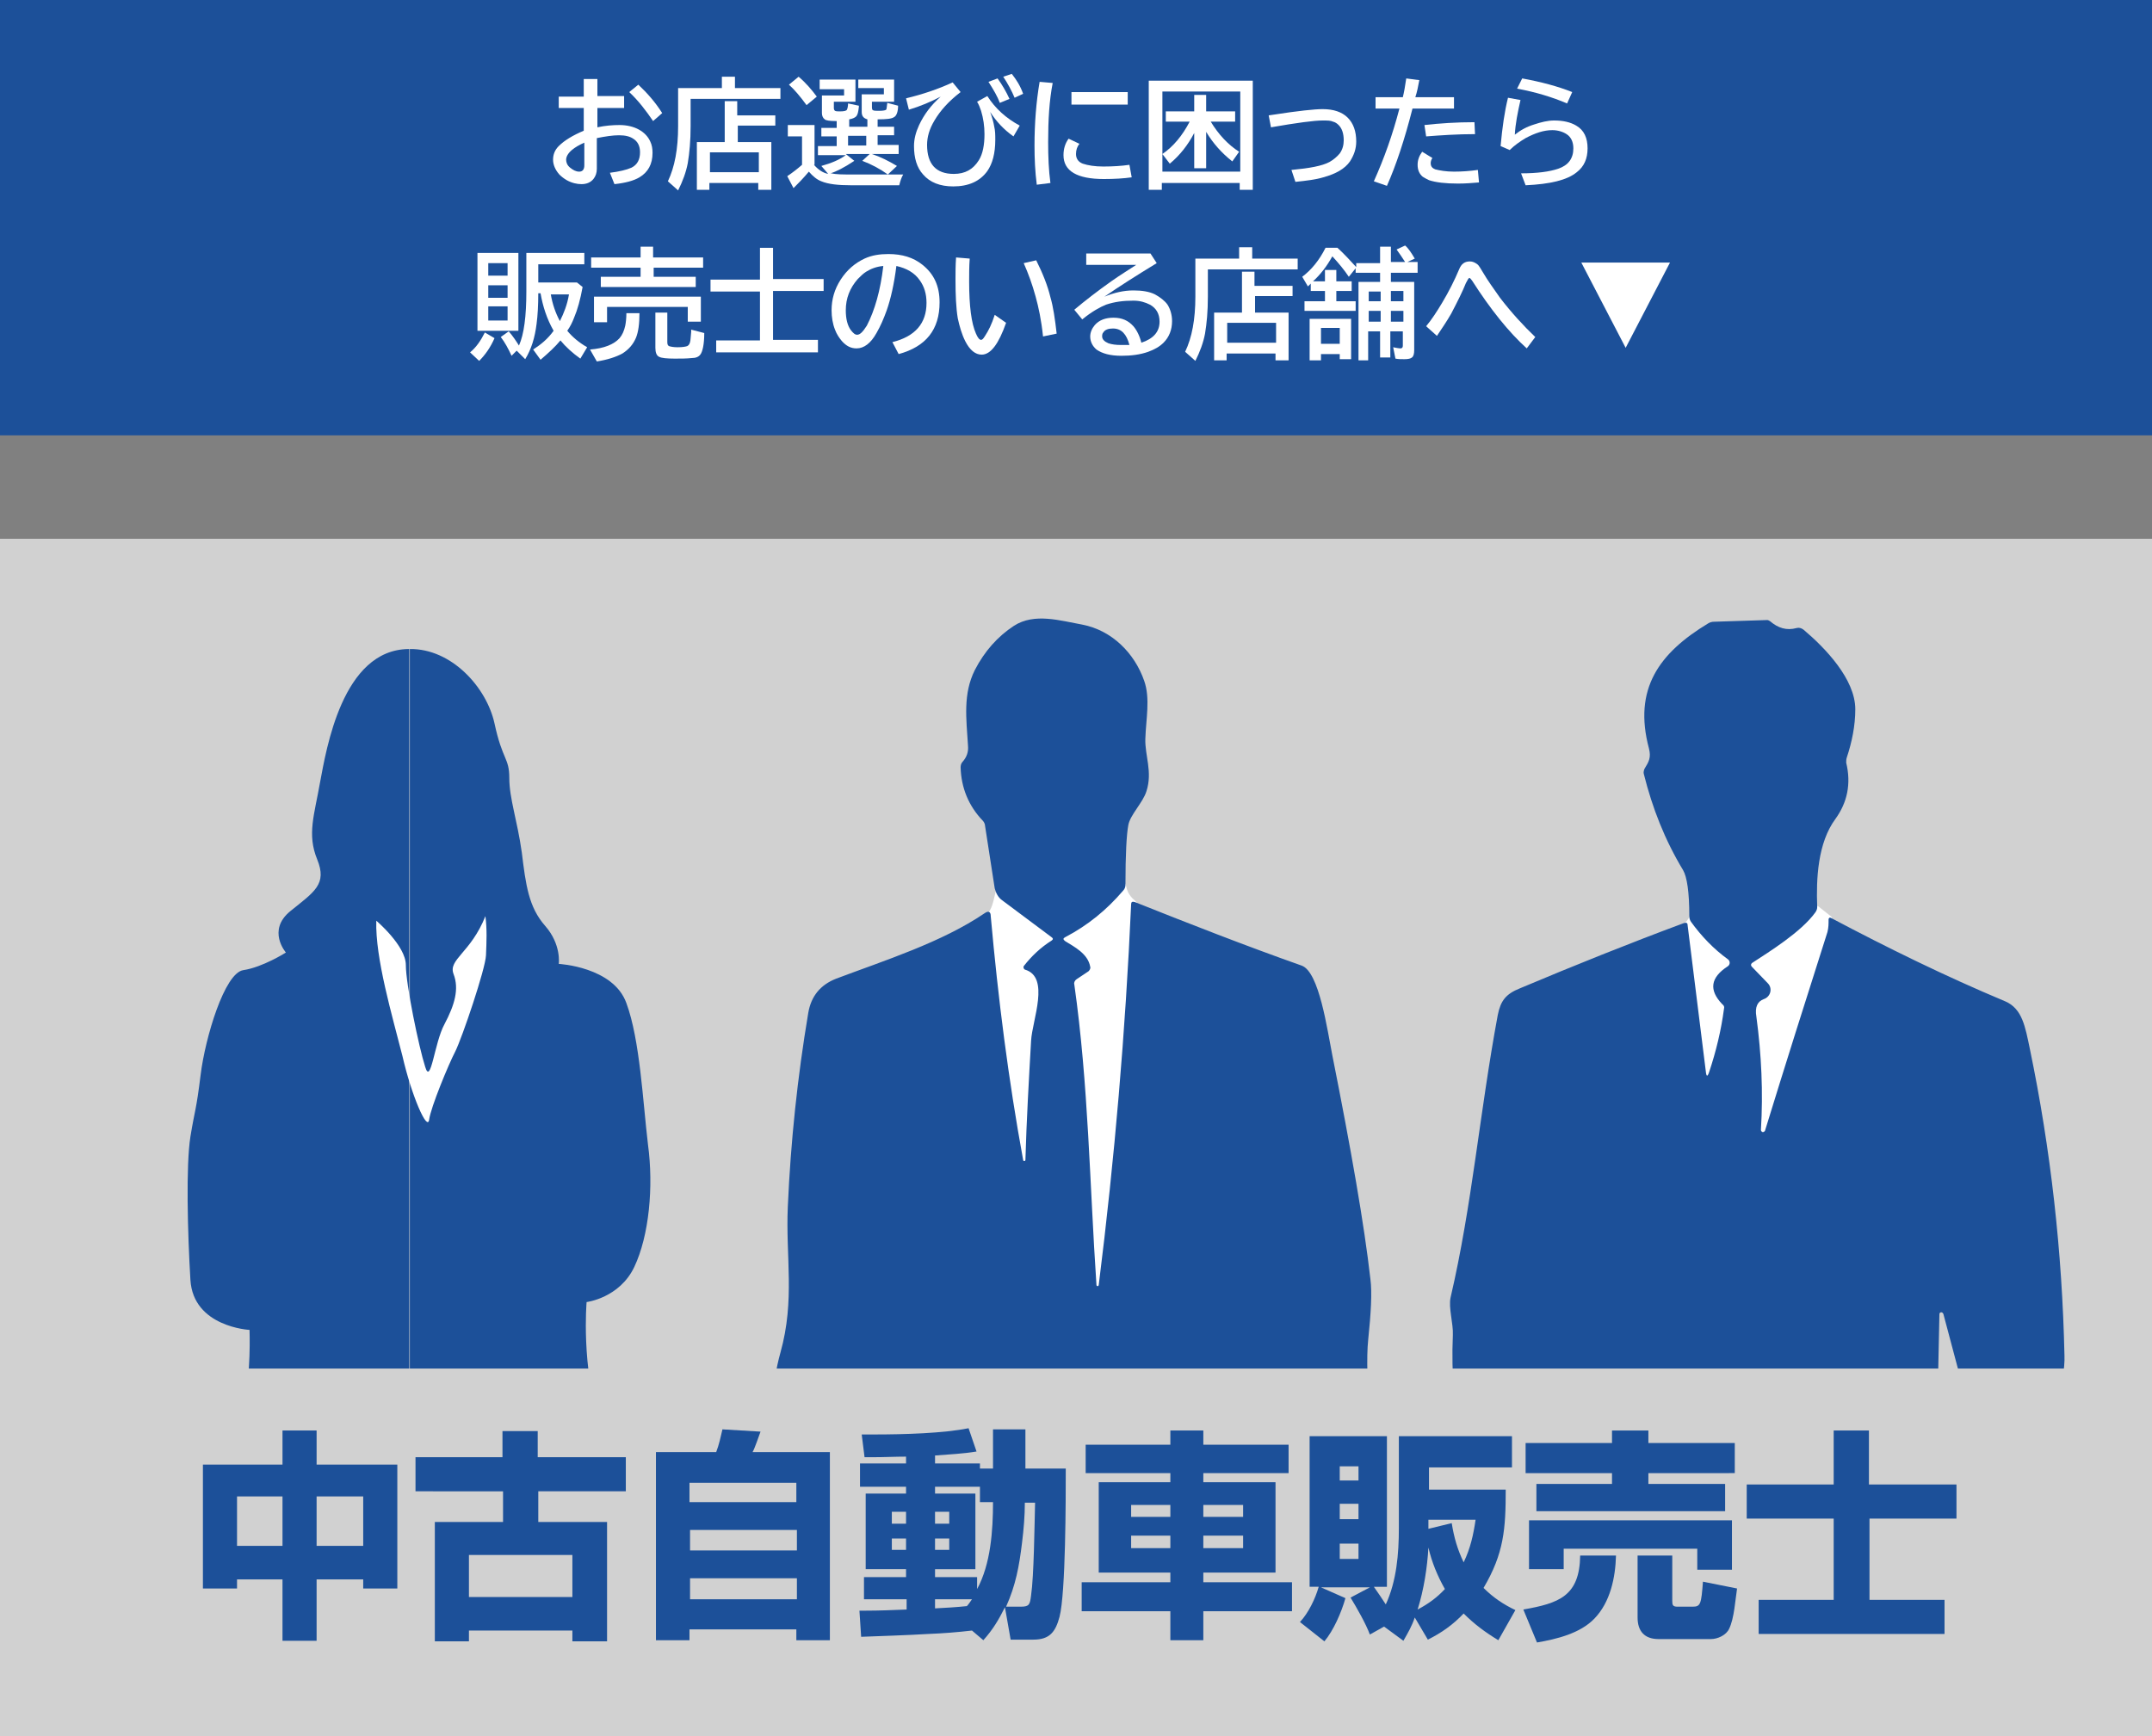
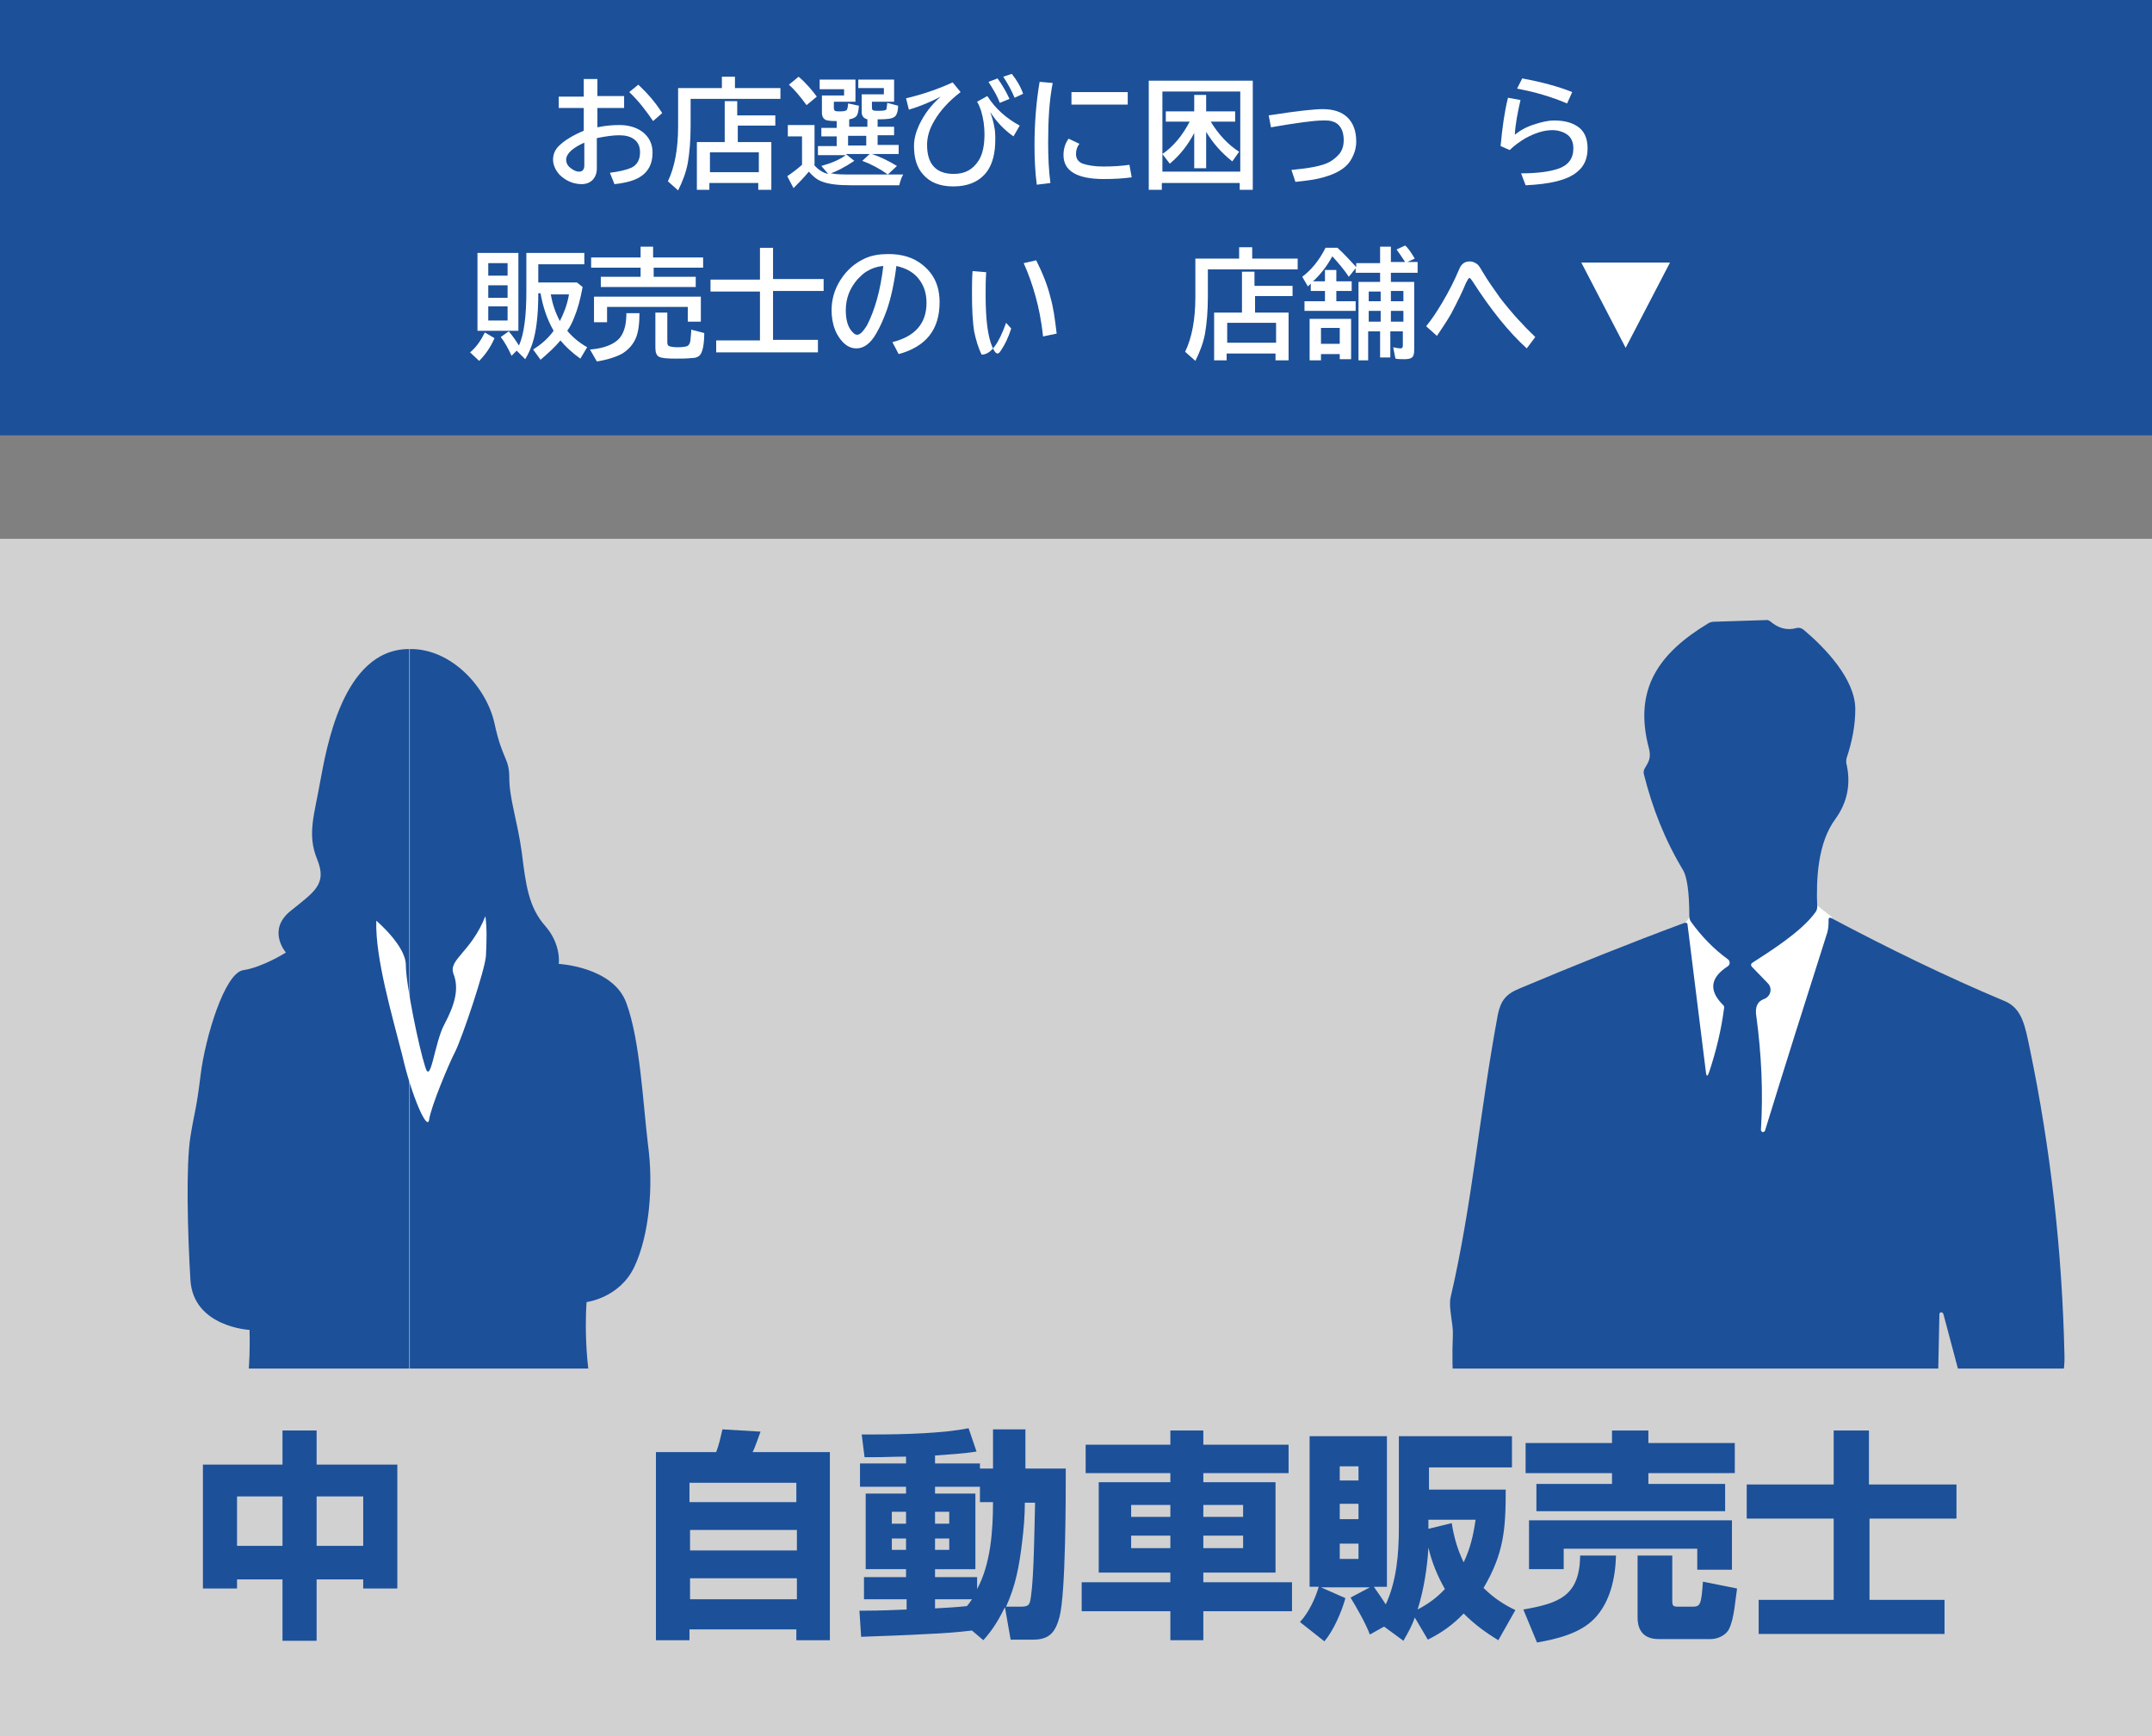
<svg xmlns="http://www.w3.org/2000/svg" xmlns:xlink="http://www.w3.org/1999/xlink" version="1.1" id="レイヤー_1" x="0px" y="0px" width="378.6px" height="305.5px" viewBox="0 0 378.6 305.5" style="enable-background:new 0 0 378.6 305.5;" xml:space="preserve">
  <rect x="0" y="0" width="378.6" height="305.5" fill="#808080" stroke="none" />
  <style type="text/css">
	.st0{fill:#D1D1D1;}
	.st1{fill:#1C5099;}
	.st2{clip-path:url(#SVGID_00000036220348600095337200000009991687673712104088_);fill:#FFFFFF;}
	.st3{clip-path:url(#SVGID_00000058562513339276553370000011447446966425596081_);fill:#FFFFFF;}
	.st4{clip-path:url(#SVGID_00000120521779765793793480000014991700090437532321_);fill:#1C5099;}
	.st5{clip-path:url(#SVGID_00000037691901078508768940000014074430100910864306_);fill:#1C5099;}
	
		.st6{clip-path:url(#SVGID_00000048500091373906400410000014563145055817027002_);fill-rule:evenodd;clip-rule:evenodd;fill:#1C5099;}
	
		.st7{clip-path:url(#SVGID_00000107564878113301822250000004343808978537389965_);fill-rule:evenodd;clip-rule:evenodd;fill:#FFFFFF;}
	.st8{fill:#FFFFFF;}
</style>
  <rect y="94.8" class="st0" width="378.6" height="210.7" />
  <rect y="0" class="st1" width="378.6" height="76.6" />
  <g>
    <g>
      <path class="st1" d="M49.7,257.7v-6h6v6h14.2v21.8h-6v-1.6h-8.2v10.8h-6v-10.8h-8v1.6h-6v-21.8H49.7z M41.7,263.3v8.7h8v-8.7H41.7    z M55.7,263.3v8.7h8.2v-8.7H55.7z" />
-       <path class="st1" d="M94.7,267.8h12.1v21h-6.1v-1.9H82.5v1.9h-6v-21h12v-5.4H73.1v-6h15.3v-4.6h6.2v4.6h15.5v6H94.7V267.8z     M82.5,273.6v7.4h18.2v-7.4H82.5z" />
      <path class="st1" d="M126,255.5c0.5-1.3,0.8-2.7,1.1-4l6.7,0.4c-0.3,0.8-1,2.9-1.4,3.6H146v33.1h-5.9v-1.9h-18.8v1.9h-5.9v-33.1    H126z M140.1,260.9h-18.8v3.4h18.8V260.9z M121.4,269.2v3.6h18.8v-3.6H121.4z M121.4,277.7v3.7h18.8v-3.7H121.4z" />
      <path class="st1" d="M163.3,287.5c-3.2,0.2-9.1,0.4-11.8,0.5l-0.3-4.6h1.2c2.3,0,4.7-0.1,7.1-0.2v-1.8H152v-3.9h7.4v-1.4h-7.1    v-13.3h7.1v-1.2h-8.1v-4.1h8.1v-1.2c-1.9,0-3.8,0.1-5.7,0.1c-0.5,0-1.1,0-1.6,0l-0.5-4c0.7,0,1.4,0,2.2,0c5.2,0,12.2-0.2,16.6-1.1    l1.4,4.1c-2.4,0.4-4.8,0.5-7.3,0.7v1.4h7.9v0.9h2.3v-6.9h5.7v6.9h7.1c0,5.2,0,21.9-1.1,26.1c-0.7,2.6-1.7,4-4.6,4h-4l-1-5.7    c-1.1,2.2-2.1,3.9-3.8,5.8l-2-1.7C168.4,287.2,165.9,287.4,163.3,287.5z M156.9,266v2.1h2.5V266H156.9z M156.9,270.7v2h2.5v-2    H156.9z M174.7,264.3h-2.3v-2.7h-7.9v1.2h7.1v13.3h-7.1v1.4h7.4v2.1C174.3,275.2,174.7,269.3,174.7,264.3z M164.5,266v2.1h2.5V266    H164.5z M164.5,270.7v2h2.5v-2H164.5z M171,281.4h-6.5v1.6c1.9-0.1,3.7-0.2,5.6-0.4C170.4,282.3,170.7,281.8,171,281.4z     M179.8,271.5c-0.5,4.1-1.1,7.4-2.8,11.2h2.6c1.5,0,1.6-0.4,1.8-2c0.5-3.4,0.6-12.4,0.7-16.3h-1.8    C180.3,266.7,180.1,269.1,179.8,271.5z" />
      <path class="st1" d="M211.7,259.2v1.6h12.7v15.9h-12.7v1.7h15.6v5.1h-15.6v5.1h-5.8v-5.1h-15.6v-5.1h15.6v-1.7h-12.6v-15.9h12.6    v-1.6H191v-5h14.9v-2.5h5.8v2.5h15v5H211.7z M199,264.8v2.1h6.9v-2.1H199z M199,270.2v2.2h6.9v-2.2H199z M211.7,264.8v2.1h7v-2.1    H211.7z M211.7,270.2v2.2h7v-2.2H211.7z" />
      <path class="st1" d="M241,287.6c-0.7-1.9-2.3-4.7-3.4-6.5l3.4-1.8h-8.6l4.3,1.9c-0.7,2.5-2.1,5.7-3.7,7.6l-4.3-3.4    c1.5-1.6,2.7-4.1,3.3-6.2h-1.6v-26.5H244v26.5h-2.3c0.7,1,1.4,2,2.1,3.1c1.9-4.1,2.3-8.9,2.3-13.4v-16.2H266v5.5h-14.6v3.9h13.5    c0,6.9-0.3,11.2-3.9,17.3c1.7,1.7,3.5,2.9,5.6,3.9l-3,5.3c-2.3-1.4-4.2-2.8-6.1-4.7c-1.9,2-3.9,3.4-6.3,4.6l-2.3-3.9    c-0.5,1.5-1.2,2.7-2,4.1l-3.4-2.5L241,287.6z M235.7,258v2.5h3.3V258H235.7z M235.7,264.6v2.7h3.3v-2.7H235.7z M235.7,271.6v2.7    h3.3v-2.7H235.7z M249.4,283.2c1.9-1,3.4-2.1,4.8-3.6c-1.3-2.3-2.3-4.7-2.9-7.3C251.1,275.8,250.5,279.7,249.4,283.2z M251.3,269    l4.1-1c0.4,2.5,1,4.6,2.1,6.9c1.2-2.5,1.7-4.8,2.1-7.5h-8.3V269z" />
      <path class="st1" d="M280.5,284.8c-2.5,2.6-6.6,3.6-10.1,4.2l-2.4-5.8c6.2-1.1,9.9-2.3,10-9.5h6.3    C284.2,277.6,283.3,281.9,280.5,284.8z M283.6,253.9v-2.2h6.4v2.2h15.2v5.3H290v1.9h13.5v4.8h-33.2v-4.8h13.3v-1.9h-15.2v-5.3    L283.6,253.9L283.6,253.9z M304.7,267.5v8.7h-6.1v-3.7h-23.5v3.6H269v-8.6H304.7z M304.2,286.6c-0.5,1.1-2,1.8-3.2,1.8h-9.2    c-2.5,0-3.7-1.4-3.7-3.8v-10.9h6.1v8c0,0.7,0.1,1,0.9,1h2.7c1.4,0,1.5-0.5,1.8-4.4l6,1.2C305.3,281.4,305.1,284.8,304.2,286.6z" />
      <path class="st1" d="M344.2,261.2v6h-15.3v14.3h13.2v6h-32.7v-6h13.2v-14.3h-15.3v-6h15.3v-9.5h6.2v9.5H344.2z" />
    </g>
  </g>
  <g>
    <g>
      <g>
        <defs>
          <rect id="SVGID_1_" y="100.2" width="378.6" height="140.6" />
        </defs>
        <clipPath id="SVGID_00000123406460236761417430000010201553137441029564_">
          <use xlink:href="#SVGID_1_" style="overflow:visible;" />
        </clipPath>
        <path style="clip-path:url(#SVGID_00000123406460236761417430000010201553137441029564_);fill:#FFFFFF;" d="M296.3,162.4     c0.4,0,1.1-1.4,1.1-1.4s16.5,0,16.8,0s5.6-1.6,5.6-1.6l2.4,1.9c0,0,2.8,6.7,2.3,9.3s-9.1,30.6-9.3,31.6c-0.2,1.1-8.4,1.8-8.4,1.8     l-11.4-8.2l-0.8-14.1v-9.5L296.3,162.4z" />
      </g>
      <g>
        <defs>
          <rect id="SVGID_00000075152802685419201340000001107445051665053577_" y="100.2" width="378.6" height="140.6" />
        </defs>
        <clipPath id="SVGID_00000070818566325106525180000009344216735753166781_">
          <use xlink:href="#SVGID_00000075152802685419201340000001107445051665053577_" style="overflow:visible;" />
        </clipPath>
-         <path style="clip-path:url(#SVGID_00000070818566325106525180000009344216735753166781_);fill:#FFFFFF;" d="M173.9,160.6     c0.8-1.1,1-2.8,1.3-3.8s5.2-1.3,6.4-1.3s8.9,0,9.7,0c0.7,0,6.7,0,6.7,0c0.3,1.1,0.4,1.9,1.7,3c1.3,1.2,2,6.5,2.2,12     c0.2,5.4-4.6,57.3-4.6,57.7s-5.6,5.3-6.8,5.2s-12.4-2.5-12.4-2.5l-4.8-16.4l-1.5-21.5l0.8-18.6c0,0,1.6-9.1,1.7-9.9     C174.4,163.6,173.9,160.6,173.9,160.6z" />
      </g>
      <g>
        <defs>
-           <rect id="SVGID_00000111151862376513723340000016512304407657526703_" y="100.2" width="378.6" height="140.6" />
-         </defs>
+           </defs>
        <clipPath id="SVGID_00000163787120236193606930000004629633129268121495_">
          <use xlink:href="#SVGID_00000111151862376513723340000016512304407657526703_" style="overflow:visible;" />
        </clipPath>
        <path style="clip-path:url(#SVGID_00000163787120236193606930000004629633129268121495_);fill:#1C5099;" d="M180,204.1     c0,0.1,0.1,0.2,0.2,0.2c0.1,0,0.2-0.1,0.2-0.2c0.2-7,0.6-14,1-21c0.2-3.6,3.4-11.2-1.1-12.5c-0.2-0.1-0.3-0.4-0.2-0.6     c1.4-1.8,3-3.3,4.9-4.5c0.3-0.2,0.3-0.4,0-0.6l-8.7-6.5c-0.7-0.5-1.1-1.3-1.3-2.1l-1.7-11c0-0.3-0.2-0.7-0.4-0.9     c-2.5-2.6-3.8-5.8-3.9-9.4c0-0.3,0.1-0.7,0.3-0.9c0.8-0.9,1.1-1.8,1-2.9c-0.3-4.8-0.9-9.1,1.2-13.3c1.7-3.3,4-5.9,6.9-7.8     c3.6-2.3,8.1-0.9,12-0.2c5.2,1,9.2,5,10.9,9.9c1.1,3.1,0.3,6.8,0.2,10.2c-0.1,2.9,1.3,5.8,0.2,9.2c-0.6,2-2.9,4.2-3.2,6     c-0.3,1.6-0.5,5.1-0.5,10.5c0,0.3-0.1,0.7-0.4,1c-2.9,3.4-6.2,6.1-10.2,8.2c-0.4,0.2-0.4,0.4,0,0.7c1.6,1,4,2.2,4.4,4.5     c0.1,0.3-0.1,0.6-0.3,0.8l-2.1,1.4c-0.3,0.2-0.5,0.6-0.4,0.9c2.5,17.6,2.7,35.2,3.9,52.9c0,0.1,0.1,0.2,0.2,0.2     c0.1,0,0.2-0.1,0.2-0.2c2.8-22.3,4.7-44.6,5.7-67c0-0.4,0.2-0.5,0.6-0.4c9.8,3.9,19.5,7.7,29.4,11.2c3.1,1.1,4.5,11.3,5.4,15.8     c3.3,16.6,5.6,29.7,6.7,39.4c0.3,2.3,0.1,5.9-0.4,10.7c-0.3,2.9-0.2,8.1,0.5,15.9c0.5,6.2-4.3,17.5-7.1,23     c-1.5,3-5.5,7.3-6.3,10.1c-1.3,4.9-2.1,12.5-2.6,22.9c-0.7,16.7-1.3,33.4-1.8,50.1c-0.3,8.1-2.8,16-2.6,23.9     c0.2,7.6,2.1,17.5,0.6,24.8c-1.2,5.6-2.1,11.2-2.8,16.8c-1.1,8.4-0.1,17.3-0.1,26c0,1.5,0.5,3.5-1.4,3.8c-1.4,0.2-2.1,1.8-1.4,3     c2,3.5,6.9,14.9-0.9,15.1c-4.6,0.2-11.2,0.5-15.1-2.3c-0.3-0.2-0.5-0.4-0.6-0.8c-1.1-3.5-0.8-7.3-3.7-9.9c-2.6-2.3-4.3-5-5-8.3     c-1.2-4.8,6-3.5,3.5-10.5c-1.4-3.9-1.4-7.8-0.3-12.1c1.5-5.5,4.9-14.1,4.4-19.6c-0.4-5.2-0.9-10.3-1.2-15.5     c-0.8-10.7,2.6-22.3-0.4-34.8c-2.3-9.5-4.4-18.8-6.5-28c-0.1-0.4-0.2-0.4-0.3,0c-2.5,15.9-4.5,31.3-6.2,46.2     c-0.8,6.9,0.9,14,2.1,20.8c0.9,4.9,0.5,8.6-0.5,13.2c-2,9.4,1.6,13.9,5.2,21.7c1.5,3.3-0.6,9.1-1.3,12.5     c-1.3,6.6-0.6,14-0.8,20.8c0,0.4-0.2,0.6-0.6,0.6h-2.2c-0.3,0-0.6,0.2-0.7,0.4c-1.4,2.5-2,4.9-5.3,5.5c-5,0.9-16.2,2.9-15-6     c0.6-4.3,1.2-8.6,1.8-12.9c1.3-9.6-2.5-16.9-3-26.2c-0.4-6.7-0.3-13.5-1-20c-3.6-31.5-6.8-63.1-9.7-94.6     c-0.7-7.6-4.6-13.7-5.7-21.2c-0.1-0.4-0.5-0.6-0.9-0.4l-0.8,0.6c-0.5,0.4-1.2,0.1-1.3-0.6c-1.9-11.7-4.1-23.3-6.6-34.9     c-1.4-6.5-1.4-11.1,0.2-16.9c2.6-9.3,0.9-16.8,1.3-25.7c0.5-11.4,1.7-22.8,3.6-34.1c0.5-2.9,2.1-4.9,4.9-6     c8.5-3.2,18.6-6.4,26.1-11.5c0.7-0.5,1.1-0.3,1.1,0.5C175.6,175.7,177.4,189.9,180,204.1L180,204.1z" />
      </g>
      <g>
        <defs>
          <rect id="SVGID_00000018218435081889117330000017273117590035554186_" y="100.2" width="378.6" height="140.6" />
        </defs>
        <clipPath id="SVGID_00000166637034106065566780000004869591638743494841_">
          <use xlink:href="#SVGID_00000018218435081889117330000017273117590035554186_" style="overflow:visible;" />
        </clipPath>
        <path style="clip-path:url(#SVGID_00000166637034106065566780000004869591638743494841_);fill:#1C5099;" d="M303.8,329.3     c-1.3,15.9-1.5,31.9-0.6,47.9c1.1,21.6,0.7,43-1.1,64.6c-0.2,2.2-1.6,4.5-0.3,7.6c0.1,0.3,0.1,0.7-0.2,1     c-2.1,2.4-2.9,5.1-2.4,8.4c0.1,0.4,0,0.7-0.2,1c-3.1,5.9-16,5-21,4.2c-5.9-0.9-0.9-10.8,0.2-13.2c0.1-0.3,0.1-0.7-0.1-1     c-2.6-4.3-1.7-7.6-1.9-11.9c-1.3-23-2.7-45.9-4.2-68.9c-1.6-24.3-4.4-48.5-6.9-72.7c-0.2-2.1-0.4-6.4-0.5-12.7     c-0.1-3.4-1.9-5.6-2.6-8.3c-4-13.6-7-26.7-6.4-40.4c0.1-2-0.8-4.8-0.4-6.6c3.8-16.3,5.1-32.5,8.3-49.7c0.5-2.5,1.4-3.7,3.9-4.7     c9.5-4,19.2-7.9,28.9-11.5c0.4-0.1,0.6,0,0.6,0.4l3.2,25.7c0.1,1,0.3,1,0.6,0.1c1.2-3.6,2.1-7.3,2.6-11.1c0.1-0.3,0-0.6-0.3-0.8     c-2.4-2.5-2.1-4.7,1-6.7c0.4-0.3,0.4-0.9,0-1.2c-2.5-1.8-4.7-4.1-6.5-6.6c-0.2-0.3-0.3-0.6-0.3-1c0-4.2-0.4-6.9-1.1-8.1     c-3.2-5.3-5.4-10.9-6.9-16.9c-0.1-0.3,0-0.6,0.1-0.9c0.8-1.3,1.2-2,0.8-3.6c-2.8-10.5,1.8-16.8,10.4-22c0.3-0.2,0.7-0.3,1-0.3     l9.4-0.3c0.2,0,0.3,0.1,0.5,0.2c1.4,1.2,2.9,1.7,4.7,1.2c0.4-0.1,0.8,0,1.2,0.3c3.8,3.2,9.1,8.7,9.1,14c0,2.9-0.6,5.8-1.5,8.5     c-0.1,0.3-0.1,0.6-0.1,0.9c0.9,3.7,0.2,7-1.9,9.9c-3.1,4.2-3.4,10.5-3.2,15.5c0,0.3-0.1,0.6-0.3,0.9c-2.5,3.5-8.2,7-11.1,8.9     c-0.3,0.2-0.3,0.5-0.1,0.7l2.8,2.9c0.9,0.9,0.5,2.4-0.7,2.8c-1.1,0.4-1.6,1.4-1.3,3.1c0.9,6.7,1.2,13.3,0.8,19.9     c0,0.2,0.1,0.3,0.3,0.4c0.2,0,0.3-0.1,0.4-0.2c3.6-11.7,7.3-23.4,11-35c0.2-0.8,0.2-1.4,0.2-2.2c0-0.3,0.2-0.4,0.4-0.3     c10,5.3,20.2,10.3,30.7,14.7c3,1.3,3.5,4.5,4.3,8.3c3.7,17.8,5.7,35.8,6.1,54c0.1,2.2-0.5,5.6-1.7,9.9c-2.1,7.5-6.2,18.2-12.5,32     c-1.2,2.7-1.8,4.8-5.1,3.1c-0.9-0.4-1.9,0.1-2.1,1c-3.5,15.4-2.4,32.6-1.9,48.3c0.7,24.5,0.6,48.9-0.3,73.4     c-0.3,9,1.1,18,1.5,27.1c0.1,1.8,0.9,3.2,2.5,3.8c1.1,0.4,1.8,1.5,1.6,2.7c-0.7,4.1-1.4,8-5.8,9.9c-0.5,0.2-0.8,0.8-0.6,1.3     c0.8,2.5,1.5,5.1,2,7.7c1.5,8-11.3,5.6-16,5.3c-7.6-0.6-5.8-9.3-6.7-14.7c-0.1-0.3-0.2-0.7-0.5-0.9l-2.5-2.6     c-0.2-0.3-0.3-0.6-0.2-0.9c4.1-15.4,0.4-27.4-4.2-43.2c-1.3-4.6-1.8-9.6-1.7-14.4c0.2-20.5-2.4-38.6-4.8-57.9     c0-0.1-0.1-0.2-0.3-0.2C303.9,329.1,303.8,329.2,303.8,329.3L303.8,329.3z M340.9,245.4c0,0.4,0.5,0.5,0.7,0.2l2.8-4.7     c0-0.1,0.1-0.2,0-0.3l-2.5-9.4c-0.1-0.2-0.2-0.3-0.4-0.3c-0.2,0-0.3,0.2-0.3,0.3L340.9,245.4L340.9,245.4z" />
      </g>
      <g>
        <defs>
          <rect id="SVGID_00000121992491342239233020000000813357966166435207_" y="100.2" width="378.6" height="140.6" />
        </defs>
        <clipPath id="SVGID_00000173866255449738425040000014446105111798111363_">
          <use xlink:href="#SVGID_00000121992491342239233020000000813357966166435207_" style="overflow:visible;" />
        </clipPath>
        <path style="clip-path:url(#SVGID_00000173866255449738425040000014446105111798111363_);fill-rule:evenodd;clip-rule:evenodd;fill:#1C5099;" d="     M72.1,114.2c7.3-0.1,13.5,6.7,14.9,13.1c1.4,6.5,2.6,6,2.6,9.6s1.4,7.4,2.2,13.1c0.7,5.7,1.2,9.6,4.1,12.9     c2.9,3.3,2.4,6.7,2.4,6.7s9.6,0.5,11.9,6.9c2.4,6.5,2.9,17.4,3.8,24.9c1,7.4,0.2,16-2.4,21.5s-8.4,6.2-8.4,6.2s-1,11.5,2.4,21.5     c3.3,10,5.7,15.3,2.9,15.8c-2.9,0.5-4.3,0.7-4.3,0.7s0.1,13-1.9,21.3s-6.4,29.9-6.4,35.3s-0.2,4.4-2.3,4.4c-2.1,0-3.1,0-3.1,0     s0.3,8.6-0.8,10.6c-1,2.1,0.8,11.7-2.3,21.8c-3.1,10.1-9.3,27.2-9.3,34.5s3.1,16.1,6.5,19.7s8.3,10.9,5.7,12.7     c-2.6,1.8-6.2,1.6-8.6,0.8s-4.2-2.9-4.2-2.9s0.3,3.6,1.3,6.5s0,15.3-4.9,15.3c-0.6,0-1.3-0.1-1.9-0.3V348c0.2-2,0.4-4.4,0.9-5.6     c0.9-2.4,0.2-7.5,0-15.1c0,0-0.4,2.8-0.9,5.8V114.2H72.1z M71.9,114.2h0.2v219c-0.4,2.2-0.8,4.5-1.1,5.8     c-0.8,3.1,0.5,5.2,0.5,7.4c0,2.2,0.5,5,0.5,5s0-1.5,0.2-3.3v98.8c-4-1.2-6.9-6.2-6.7-13.2c0.3-8-1.6-9.3-0.3-14     c1.3-4.7-0.3-8-2.6-15.3c-2.3-7.3-11.2-38.7-10.6-46.7c0.5-8,1.3-15,0.5-20.5c-0.8-5.4-1.3-10.1-1.3-10.1s-5.7,2.6-5.7-5.2     c0-7.8-1.3-30.1-1.8-36.8c-0.5-6.7,0.5-20,0.5-20s-5.4-0.5-7.3-1.3c-1.8-0.8,4.7-12.5,6-17.1c1.3-4.7,1-12.7,1-12.7     s-9.9-0.5-10.4-8.8s-0.8-20.2,0-25.2c0.8-4.9,1-4.4,1.8-10.9s4.2-17.9,7.5-18.4c3.4-0.5,7.5-3.1,7.5-3.1s-3.4-3.9,0.8-7.3     c4.2-3.4,6.5-4.7,4.7-9.1c-1.8-4.4-0.5-7.8,0.5-13.5C57.4,131.9,60.2,114.3,71.9,114.2z" />
      </g>
      <g>
        <defs>
          <rect id="SVGID_00000132802435977172959310000004867482643819442064_" y="100.2" width="378.6" height="140.6" />
        </defs>
        <clipPath id="SVGID_00000039122696050862410460000010995123756015541663_">
          <use xlink:href="#SVGID_00000132802435977172959310000004867482643819442064_" style="overflow:visible;" />
        </clipPath>
        <path style="clip-path:url(#SVGID_00000039122696050862410460000010995123756015541663_);fill-rule:evenodd;clip-rule:evenodd;fill:#FFFFFF;" d="     M66.2,162c0,0,5.2,4.4,5.2,7.8c0,3.4,2.3,14.5,3.4,17.9c1,3.4,1.6-4.2,3.4-7.5c1.8-3.4,2.6-6.2,1.6-8.8s3-3.7,5.6-10.2     c0.3,2.4,0.2,4.4,0.1,6.9c-0.1,2.4-4.2,14.5-5.4,16.9c-1.2,2.3-4.3,9.8-4.6,12c-0.3,2.2-3.1-4.2-4.7-11.2     C69,178.7,66,168.6,66.2,162z" />
      </g>
    </g>
  </g>
  <g>
    <g>
      <path class="st8" d="M102.8,13.9h2.3v3h4.7V19h-4.7v3.4c1.4-0.3,2.7-0.4,3.9-0.4c1.3,0,2.5,0.3,3.4,0.8c0.9,0.5,1.6,1.2,2,2.1    c0.3,0.6,0.4,1.3,0.4,2c0,2-0.8,3.4-2.3,4.3c-1,0.6-2.5,1-4.4,1.2l-0.8-2c1.6-0.2,2.9-0.5,3.8-0.9c1-0.5,1.5-1.4,1.5-2.7    c0-1.1-0.4-1.9-1.2-2.4c-0.6-0.4-1.4-0.6-2.5-0.6c-1.1,0-2.4,0.2-3.9,0.5v5.4c0,0.7-0.2,1.3-0.6,1.8c-0.5,0.6-1.2,0.9-2.1,0.9    c-0.8,0-1.7-0.2-2.6-0.7c-0.5-0.3-0.9-0.6-1.3-1c-0.7-0.8-1.1-1.7-1.1-2.6c0-0.9,0.3-1.7,1-2.4c1-1,2.5-1.9,4.4-2.7v-4h-4.4V17    h4.4V13.9z M102.8,25.1c-0.9,0.4-1.6,0.8-2.2,1.3c-0.7,0.6-1,1.2-1,1.7c0,0.5,0.2,1,0.7,1.4c0.5,0.4,1,0.7,1.6,0.7    c0.6,0,0.9-0.4,0.9-1.1V25.1z M114.9,21.3c-1.3-1.9-2.6-3.6-4.2-5.1l1.6-1.3c1.6,1.5,3,3.1,4.2,5L114.9,21.3z" />
      <path class="st8" d="M129.2,15.5h8.1v1.9h-15.8v4.8c0,2.6-0.2,4.7-0.5,6.5c-0.3,1.6-0.9,3.2-1.7,4.8l-1.8-1.6    c1.2-2.5,1.8-5.7,1.8-9.7v-6.7h7.7v-2h2.3V15.5z M129.8,20.3h6.6v1.8h-6.6V25h5.9v8.4h-2.3v-1.2h-8.6v1.2h-2.2V25h4.9v-7.2h2.2    V20.3z M124.9,26.8v3.5h8.6v-3.5H124.9z" />
      <path class="st8" d="M143.2,29c0.7,0.8,1.5,1.4,2.5,1.6l-1.2-1.4c1.8-0.5,3.2-1.1,4.3-1.9h-4.9v-1.6h3.3v-1.7h-2.7v-1.5h2.7v-1.2    c0,0-0.1,0-0.2,0c-1,0-1.7-0.1-1.9-0.3c-0.3-0.2-0.5-0.6-0.5-1.1v-3.1h3.9v-1.1h-4.3V14h6.3v3.9h-3.8V19c0,0.3,0.1,0.4,0.2,0.5    c0.2,0.1,0.5,0.1,0.9,0.1c0.7,0,1.1-0.1,1.2-0.3c0.1-0.2,0.2-0.6,0.2-1.1l1.9,0.4c0,0.1,0,0.1,0,0.2c-0.1,0.9-0.2,1.4-0.5,1.7    c-0.2,0.2-0.6,0.4-1.2,0.5v1.3h3.2V21c-0.7-0.2-1-0.6-1-1.3v-3.1h3.9v-1.1H151V14h6.3v3.9h-3.9v1c0,0.3,0.1,0.5,0.2,0.5    c0.2,0.1,0.5,0.1,1.1,0.1c0.7,0,1.1-0.1,1.2-0.2c0.1-0.1,0.1-0.5,0.2-1.2l1.9,0.5c0,1.1-0.3,1.8-0.7,2c-0.4,0.3-1.3,0.4-2.9,0.4    v1.3h2.9v1.5h-2.9v1.7h3.7v1.6h-4.7c1.5,0.5,2.9,1.2,4.4,2.1l-1.6,1.5c-1.4-1-2.9-1.8-4.5-2.4l1.3-1.2h-4.2l1.5,1.2    c-1.8,1.2-3.2,1.9-4.2,2.2c0,0,0.1,0,0.2,0c0.8,0.2,2,0.2,3.5,0.2h9.1c-0.3,0.5-0.5,1.1-0.7,1.9h-8.4c-2.4,0-4.1-0.2-5.3-0.7    c-0.8-0.3-1.5-0.9-2.2-1.7c-1,1.2-1.9,2.1-2.7,2.9l-1.1-2.1c0.9-0.6,1.8-1.3,2.6-2V24h-2.5v-2h4.7V29z M141.9,18.5    c-1.1-1.5-2.1-2.7-3.1-3.6l1.7-1.4c1.3,1.1,2.3,2.3,3.2,3.5L141.9,18.5z M152.4,23.9h-3.2v1.7h3.2V23.9z" />
      <path class="st8" d="M159.4,17.3c2.9-0.7,5.6-1.6,8.2-2.8l1.4,1.7c-2.1,1.6-3.6,3.3-4.6,5c-0.9,1.5-1.3,2.9-1.3,4.3    c0,3.4,1.6,5.1,4.7,5.1c2,0,3.4-0.8,4.4-2.4c0.7-1.1,1-2.7,1-4.6c0-1.4-0.2-2.8-0.6-4.1c-0.2-0.6-0.4-1.1-0.7-1.6l1.8-1    c1.4,2.2,3.3,3.9,5.7,5.2l-1.1,1.9c-1.7-1.2-3-2.6-4.1-4.3c0.4,1.1,0.6,1.9,0.7,2.5c0.2,0.8,0.2,1.6,0.2,2.4    c0,2.4-0.5,4.2-1.4,5.5c-1.3,1.8-3.3,2.7-6,2.7c-2.3,0-4.1-0.7-5.3-2.1c-1.1-1.2-1.6-2.9-1.6-5c0-1.2,0.3-2.4,0.9-3.7    c0.9-1.9,2.1-3.5,3.8-5c-1.7,0.9-3.6,1.7-5.6,2.3L159.4,17.3z M175.9,18.1c-0.4-1.1-1.1-2.3-2-3.7l1.6-0.6    c0.8,1.1,1.5,2.3,2.1,3.6L175.9,18.1z M178.5,17.2c-0.5-1.2-1.2-2.5-2-3.7l1.5-0.5c0.8,1,1.5,2.1,2,3.5L178.5,17.2z" />
      <path class="st8" d="M182.4,32.5c-0.3-2.3-0.4-4.6-0.4-6.9c0-3.9,0.3-7.7,0.9-11.2l2.3,0.2c-0.6,3.1-0.8,6.5-0.8,10.4    c0,2.6,0.1,5,0.4,7.2L182.4,32.5z M199.1,31.2c-1.4,0.2-3,0.3-4.9,0.3c-4.7,0-7.1-1.4-7.1-4.2c0-1.1,0.3-2.1,0.9-2.9l1.9,0.9    c-0.4,0.5-0.6,1.1-0.6,1.8c0,0.8,0.4,1.4,1.2,1.7c0.9,0.3,2.1,0.5,3.6,0.5c1.7,0,3.2-0.1,4.6-0.3L199.1,31.2z M188.5,16.2h9.9v2.2    h-9.9V16.2z" />
      <path class="st8" d="M220.4,14.2v19.2h-2.3v-1.2h-13.7v1.2h-2.3V14.2H220.4z M204.5,16.1v14.1h13.7V16.1H204.5z M213,21.4    c1.4,2.3,3.1,4.1,5,5.3l-1.2,1.7c-1.9-1.5-3.4-3.2-4.6-5.2v6.4h-2.1v-6.2c-1.1,2.1-2.5,3.9-4.3,5.4l-1.3-1.7    c1.9-1.3,3.5-3.2,4.8-5.7h-4.2v-1.8h5v-2.9h2.1v2.9h5.1v1.8H213z" />
      <path class="st8" d="M223.2,20.3l0.7-0.1c4.5-0.7,7.4-1,8.8-1c1.9,0,3.4,0.5,4.4,1.5c1,1,1.5,2.4,1.5,4.2c0,1.3-0.4,2.4-1.1,3.5    c-0.9,1.3-2.5,2.2-4.7,2.8c-1.3,0.4-3,0.6-4.9,0.8l-0.7-2.1c3.2-0.3,5.4-0.7,6.7-1.4c0.7-0.4,1.3-0.9,1.8-1.5    c0.5-0.7,0.7-1.5,0.7-2.3c0-1.2-0.3-2.1-0.9-2.7c-0.3-0.3-0.6-0.5-1-0.6c-0.4-0.2-1-0.2-1.8-0.2c-1.5,0-4.5,0.4-9.1,1.2    L223.2,20.3z" />
-       <path class="st8" d="M242,17.1h4.8c0.2-0.8,0.4-1.9,0.6-3.3l2.3,0.3c-0.2,1.1-0.4,2.1-0.7,3h6.8v2h-7.3c-1.4,5.5-2.9,10-4.5,13.6    l-2.3-0.8c1.8-4,3.3-8.2,4.5-12.8H242V17.1z M260.2,32.1c-1.1,0.1-2.4,0.2-3.7,0.2c-2.2,0-3.9-0.2-5.1-0.6    c-0.4-0.2-0.8-0.4-1.1-0.6c-0.6-0.5-0.9-1.2-0.9-2.1c0-0.9,0.3-1.6,0.8-2.3l1.8,1.1c-0.2,0.3-0.3,0.6-0.3,0.9    c0,0.6,0.3,0.9,0.8,1.1c0.8,0.2,1.9,0.4,3.3,0.4c1.4,0,2.8-0.1,4.2-0.3L260.2,32.1z M250.6,22c2.7-0.3,5.6-0.5,8.8-0.5l0.1,2.1    c-3.1,0-6,0.2-8.6,0.4L250.6,22z" />
      <path class="st8" d="M264,25.7c0.3-3.3,0.7-6.1,1.3-8.5l2.2,0.4c-0.5,2.2-0.9,4.2-1,6.1c1-0.8,2.1-1.4,3.4-1.8    c1.2-0.4,2.4-0.7,3.5-0.7c1.6,0,2.9,0.3,3.9,0.9c1.4,0.8,2,2.2,2,4c0,1.8-0.6,3.2-1.9,4.2c-1.7,1.4-4.7,2.1-9,2.3l-0.8-2.1    c2.9,0,5-0.3,6.5-0.8c1.8-0.6,2.7-1.8,2.7-3.6c0-1.1-0.4-2-1.2-2.5c-0.6-0.4-1.5-0.7-2.5-0.7c-1.5,0-3,0.5-4.7,1.4    c-1,0.6-2,1.3-2.8,2.1L264,25.7z M275.7,18.2c-2.6-1.1-5.5-2-8.8-2.6l0.9-1.8c3.3,0.6,6.3,1.4,8.8,2.4L275.7,18.2z" />
      <path class="st8" d="M82.7,62c1.1-0.9,1.9-2.1,2.6-3.5l1.7,1c-0.7,1.6-1.6,2.9-2.7,4L82.7,62z M91.2,44.5v13.7h-7.2V44.5H91.2z     M85.9,46.3v2.2h3.4v-2.2H85.9z M85.9,50.2v2.2h3.4v-2.2H85.9z M85.9,53.9v2.5h3.4v-2.5H85.9z M91.3,60.8c0.9-2,1.3-5.2,1.3-9.5    v-6.8h10.2v2h-8.1v3.2h6.8l1,0.8c-0.4,2.2-0.9,4-1.5,5.4c-0.3,0.8-0.7,1.6-1.2,2.3c0.9,1.1,2.1,2.1,3.5,2.9l-1.2,2    c-1.4-1-2.6-2.1-3.5-3.2c-0.9,1.1-2.1,2.2-3.5,3.4l-1.3-1.8c1.4-0.9,2.6-1.9,3.6-3.3c-1.2-2.1-1.9-4.3-2.3-6.6h-0.4    c0,2.1-0.1,3.9-0.3,5.4c-0.3,2.4-0.9,4.4-2,6.2l-1.5-1.5L90,62.6c-0.6-1.3-1.2-2.4-1.9-3.3l1.4-1C90.2,59.1,90.8,60,91.3,60.8z     M98.5,56.5c0.7-1.4,1.3-2.9,1.6-4.7h-3.2C97.2,53.5,97.7,55,98.5,56.5z" />
      <path class="st8" d="M103.8,61.5c2.5-0.2,4.2-0.9,5.2-2c0.5-0.6,0.8-1.3,1-2.2c0.1-0.5,0.2-1.3,0.2-2.2h2.3c0,1.9-0.2,3.3-0.6,4.3    c-0.5,1.2-1.3,2.1-2.4,2.8c-1.1,0.6-2.6,1.1-4.5,1.4L103.8,61.5z M112.7,45.3v-1.9h2.2v1.9h8.8v1.8H115v1.6h7.4v1.8h-16.7v-1.8h7    v-1.6h-8.7v-1.8H112.7z M123.3,52.2v4.4H121v-2.6h-14.2v2.7h-2.3v-4.5H123.3z M115.1,55h2.3v5.2c0,0.4,0.1,0.6,0.3,0.7    c0.3,0.1,0.8,0.2,1.5,0.2c0.9,0,1.4-0.1,1.7-0.2c0.2-0.1,0.4-0.3,0.5-0.7c0.1-0.3,0.1-0.9,0.2-1.8l0-0.4l2.3,0.6    c0,2-0.3,3.3-0.7,3.8c-0.3,0.4-0.8,0.6-1.5,0.6c-0.9,0.1-1.9,0.1-3,0.1c-1.4,0-2.3-0.1-2.7-0.3c-0.5-0.2-0.7-0.8-0.7-1.6V55z" />
      <path class="st8" d="M133.7,49.1v-5.5h2.3v5.5h8.9v2.1H136v8.6h7.9V62H126v-2.1h7.7v-8.6H125v-2.1H133.7z" />
      <path class="st8" d="M157,60.2c4-1,6-3.3,6-6.9c0-1.6-0.4-2.9-1.2-4c-0.9-1.3-2.3-2.1-4.1-2.5c-0.4,3.2-1,5.8-1.7,7.8    c-0.5,1.4-1.1,2.8-1.8,4c-1,1.8-2.2,2.7-3.5,2.7c-1,0-1.8-0.4-2.6-1.3c-0.5-0.6-0.9-1.2-1.2-2c-0.4-1-0.6-2.2-0.6-3.4    c0-1.9,0.5-3.7,1.6-5.4c1.1-1.7,2.5-2.9,4.2-3.7c1.3-0.6,2.7-0.8,4.2-0.8c2.4,0,4.4,0.6,6,1.9c2,1.6,3,3.7,3,6.6    c0,4.8-2.4,7.8-7.2,9.1L157,60.2z M155.4,46.8c-1.2,0.1-2.2,0.5-3,1c-0.5,0.3-1,0.8-1.5,1.3c-1.4,1.6-2.1,3.4-2.1,5.5    c0,1.5,0.3,2.7,0.9,3.5c0.4,0.5,0.7,0.8,1.1,0.8c0.5,0,1-0.5,1.7-1.6C153.9,54.6,154.9,51.1,155.4,46.8z" />
-       <path class="st8" d="M177,56.8c-1.3,3.7-2.7,5.6-4.3,5.6c-1.1,0-2.1-0.8-2.9-2.4c-0.6-1.2-1-2.6-1.3-4c-0.3-1.8-0.4-4.1-0.4-6.8    c0-1.2,0-2.5,0.1-3.9l2.4,0.2c-0.1,1.4-0.1,2.7-0.1,4c0,4.4,0.4,7.4,1.2,9.2c0.3,0.7,0.6,1.1,0.9,1.1c0.2,0,0.4-0.2,0.7-0.7    c0.6-0.9,1.2-2.1,1.7-3.7L177,56.8z M183.5,59.2c-0.3-2.9-0.8-5.2-1.3-7c-0.6-2.2-1.3-4.1-2.1-5.9l2.2-0.5c1.1,2.2,2,4.4,2.5,6.5    c0.5,1.7,0.8,3.8,1.1,6.4L183.5,59.2z" />
-       <path class="st8" d="M190.9,44.6h11.5l1.1,1.7c-3.6,2.2-6.6,4.1-9.2,5.9c1.7-0.7,3.4-1.1,5.1-1.1c1.5,0,2.8,0.2,3.8,0.7    c0.9,0.5,1.7,1.1,2.2,1.8c0.5,0.8,0.8,1.8,0.8,2.9c0,1.5-0.5,2.8-1.5,3.8c-0.7,0.7-1.6,1.2-2.7,1.6c-1.4,0.5-3,0.7-4.7,0.7    c-2,0-3.4-0.4-4.4-1.1c-0.7-0.6-1.1-1.4-1.1-2.3c0-0.7,0.3-1.4,0.8-2c0.8-0.9,1.9-1.3,3.3-1.3c1.5,0,2.6,0.5,3.5,1.5    c0.6,0.7,1.1,1.7,1.4,2.9c2.1-0.7,3.2-1.9,3.2-3.7c0-1.4-0.6-2.4-1.7-3c-0.8-0.4-1.7-0.7-2.9-0.7c-1.8,0-3.3,0.2-4.8,0.7    c-1,0.4-2.5,1.2-4.2,2.6l-1.4-1.7c1.9-1.6,4.1-3.3,6.5-5c1.7-1.2,3.2-2.1,4.4-2.9h-8.8V44.6z M198.7,60.7    c-0.5-1.9-1.4-2.9-2.9-2.9c-0.8,0-1.4,0.2-1.7,0.7c-0.2,0.2-0.2,0.5-0.2,0.7c0,0.5,0.4,0.9,1.1,1.2c0.6,0.2,1.3,0.3,2.2,0.3    C197.6,60.7,198.1,60.7,198.7,60.7z" />
+       <path class="st8" d="M177,56.8c-1.3,3.7-2.7,5.6-4.3,5.6c-0.6-1.2-1-2.6-1.3-4c-0.3-1.8-0.4-4.1-0.4-6.8    c0-1.2,0-2.5,0.1-3.9l2.4,0.2c-0.1,1.4-0.1,2.7-0.1,4c0,4.4,0.4,7.4,1.2,9.2c0.3,0.7,0.6,1.1,0.9,1.1c0.2,0,0.4-0.2,0.7-0.7    c0.6-0.9,1.2-2.1,1.7-3.7L177,56.8z M183.5,59.2c-0.3-2.9-0.8-5.2-1.3-7c-0.6-2.2-1.3-4.1-2.1-5.9l2.2-0.5c1.1,2.2,2,4.4,2.5,6.5    c0.5,1.7,0.8,3.8,1.1,6.4L183.5,59.2z" />
      <path class="st8" d="M220.2,45.5h8.1v1.9h-15.8v4.8c0,2.6-0.2,4.7-0.5,6.5c-0.3,1.6-0.9,3.2-1.7,4.8l-1.8-1.6    c1.2-2.5,1.8-5.7,1.8-9.7v-6.7h7.7v-2h2.3V45.5z M220.8,50.3h6.6v1.8h-6.6V55h5.9v8.4h-2.3v-1.2h-8.6v1.2h-2.2V55h4.9v-7.2h2.2    V50.3z M215.9,56.8v3.5h8.6v-3.5H215.9z" />
      <path class="st8" d="M242.8,46.1v-2.7h1.9v2.7h2.5c-0.5-0.8-1-1.5-1.5-2.2l1.5-0.7c0.6,0.5,1.1,1.3,1.7,2.3l-1.3,0.6h1.8V48h-4.7    v1.6h4.1v12c0,0.6-0.1,1.1-0.4,1.3c-0.2,0.2-0.7,0.3-1.3,0.3c-0.6,0-1.1,0-1.6-0.1l-0.4-2c0.5,0.1,1,0.2,1.3,0.2    c0.3,0,0.4-0.2,0.4-0.5v-2.5h-2.2v4.6h-1.8v-4.6h-2.1v5.1H239V49.6h3.8V48h-4.3v-0.8l-1.2,1.5c-0.8-1.2-1.8-2.4-2.9-3.6    c-1,1.8-2.1,3.2-3.4,4.4h2.1v-2h2v2h2.7v1.7h-2.7V53h3.4v1.7h-9V53h3.6v-1.8h-2.5v-1.3c-0.1,0.1-0.3,0.3-0.5,0.5l-1-1.7    c1.6-1.2,3-2.9,4.1-5.1h2.1c1.2,1.1,2.3,2.3,3.3,3.4v-0.7H242.8z M237.7,56.1v7.1h-2v-0.9h-3.3v1.1h-2v-7.3H237.7z M232.4,57.7    v2.8h3.3v-2.8H232.4z M242.9,51.3h-2.1V53h2.1V51.3z M242.9,54.7h-2.1v1.9h2.1V54.7z M244.7,51.3V53h2.2v-1.8H244.7z M244.7,54.7    v1.9h2.2v-1.9H244.7z" />
      <path class="st8" d="M250.9,57.4c1-1.2,1.9-2.6,2.8-4.1c1.2-2,2.2-4,3-5.9c0.4-1,1-1.4,1.9-1.4c0.5,0,0.9,0.2,1.3,0.5    c0.3,0.2,0.6,0.8,1.1,1.6c0.7,1.2,1.7,2.6,2.9,4.3c2,2.6,4.1,4.9,6.2,6.9l-1.5,2c-3.2-2.9-6.4-6.9-9.6-11.9    c-0.2-0.3-0.4-0.5-0.5-0.5c-0.1,0-0.3,0.3-0.6,0.9c-0.6,1.5-1.5,3.3-2.6,5.4c-0.8,1.4-1.7,2.7-2.5,3.9L250.9,57.4z" />
      <path class="st8" d="M278.2,46.2h15.6l-7.8,15L278.2,46.2z" />
    </g>
  </g>
</svg>